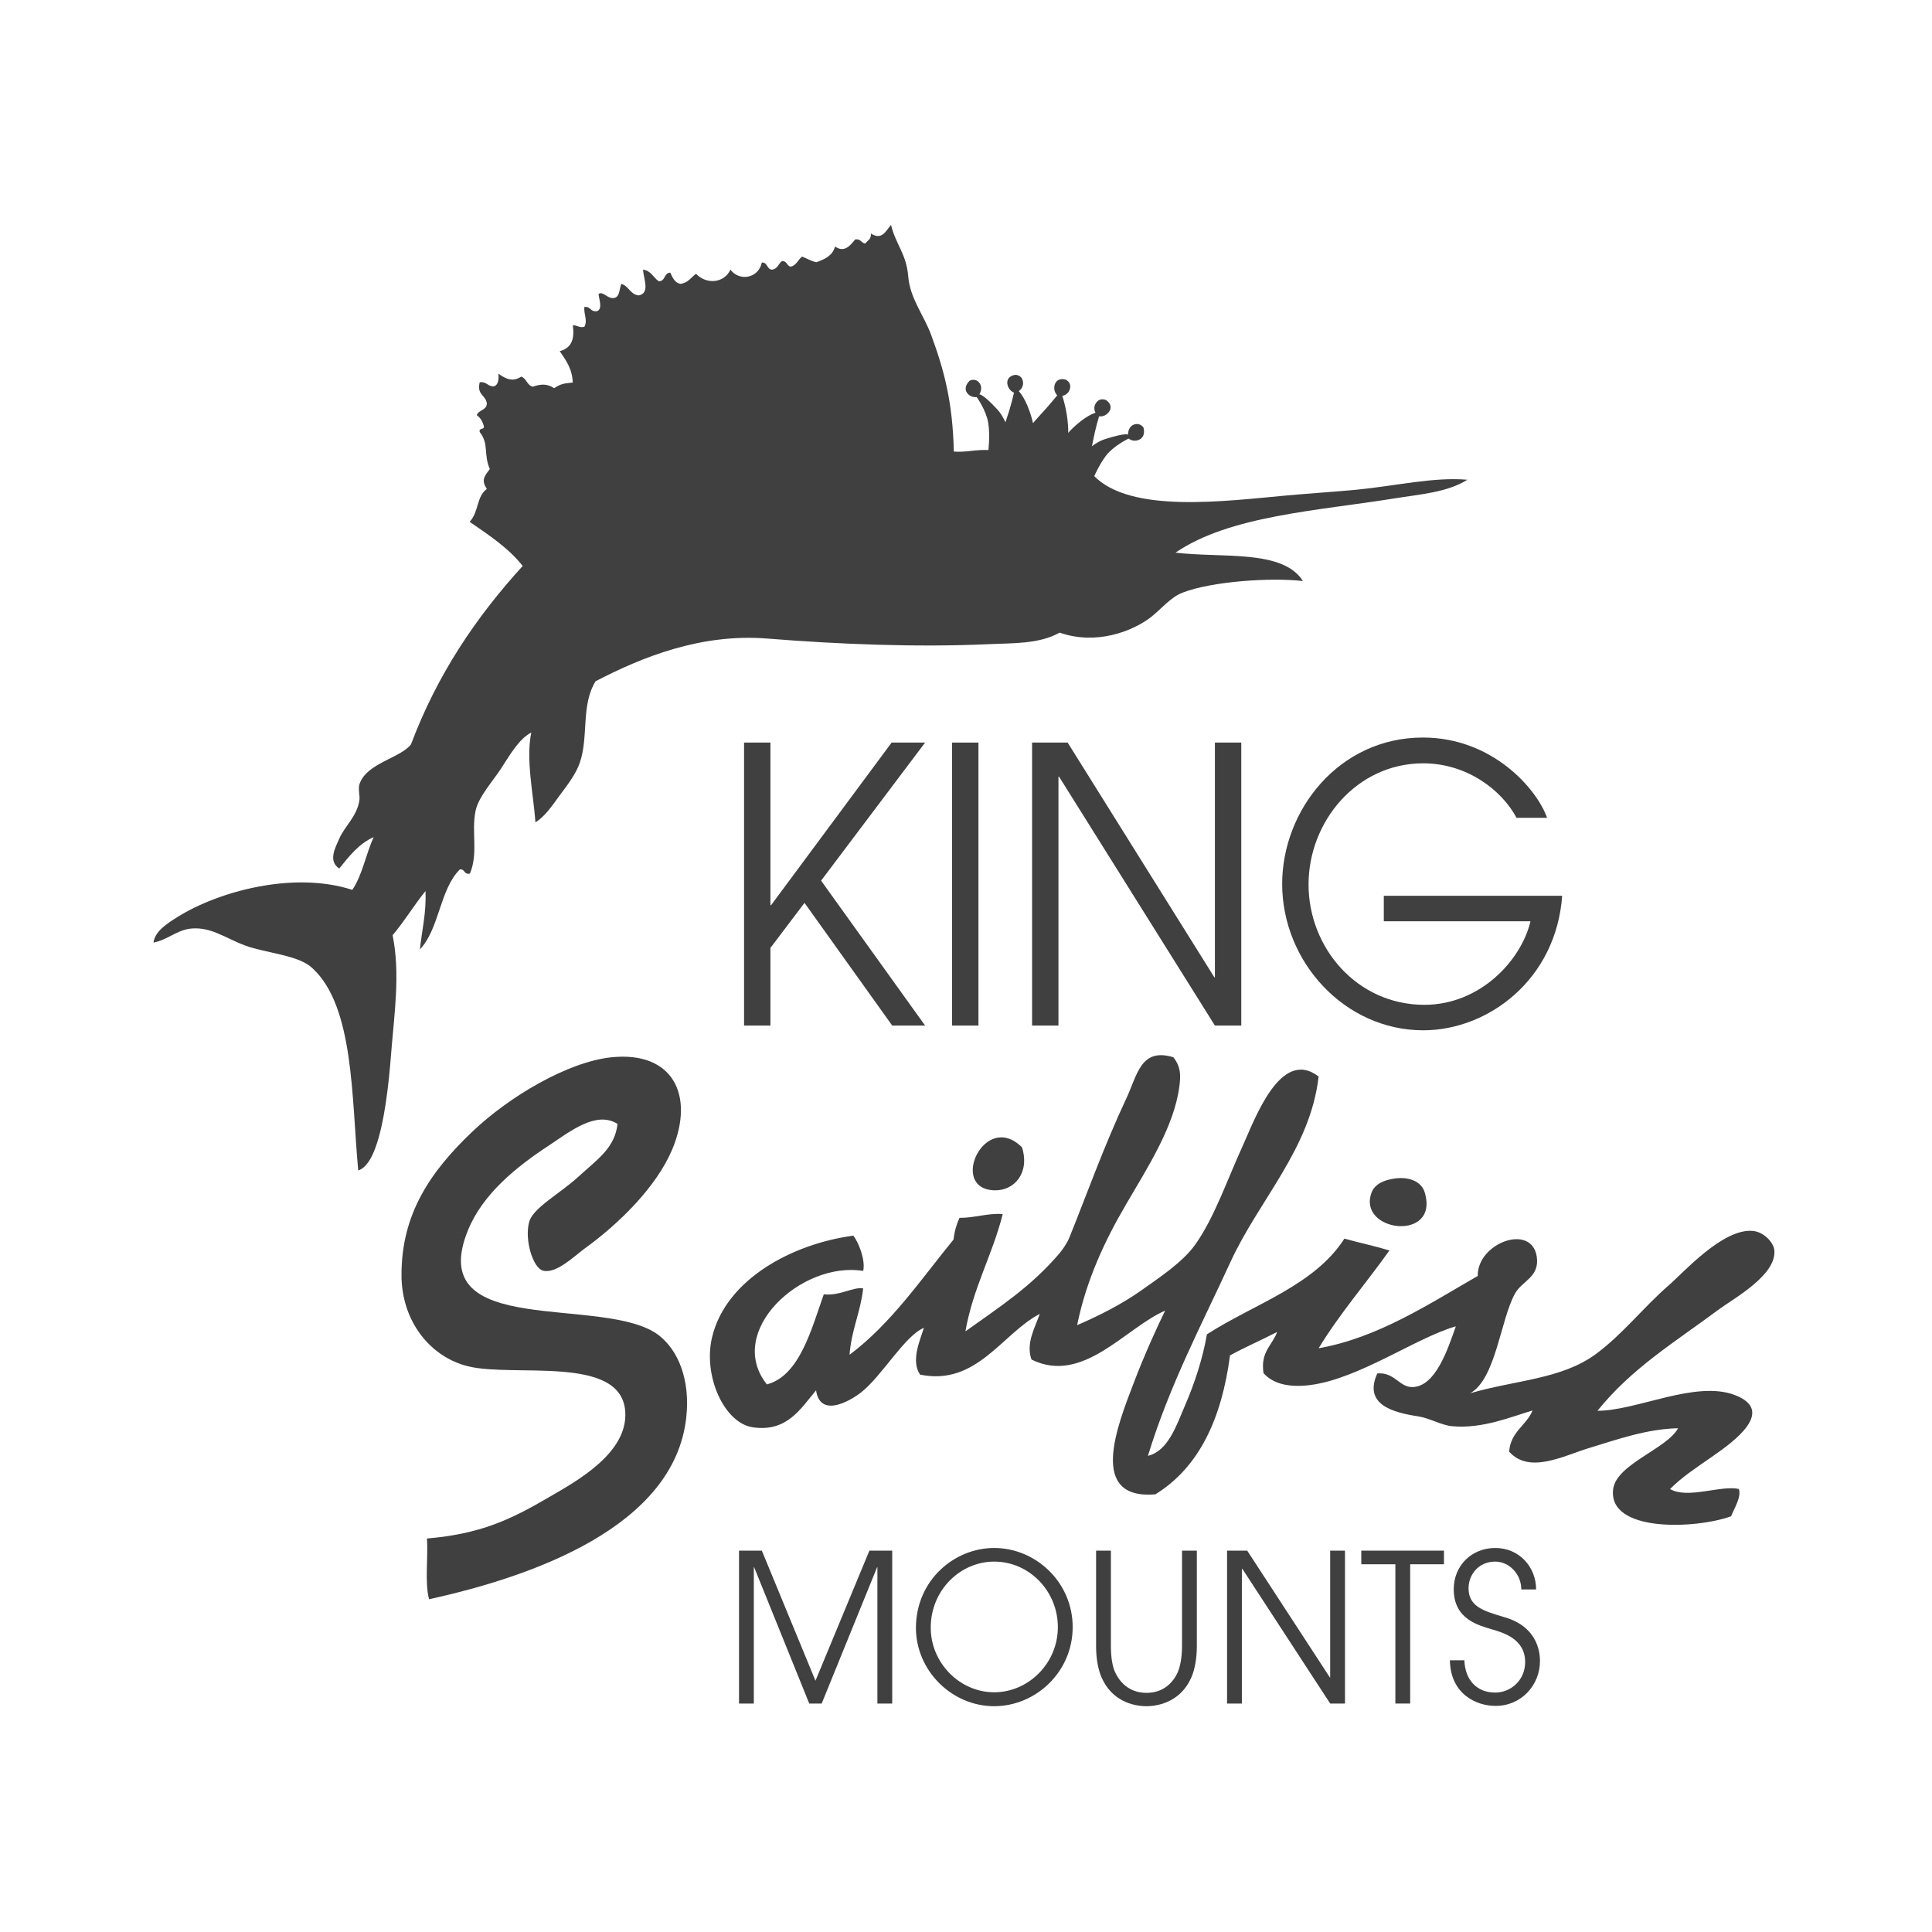
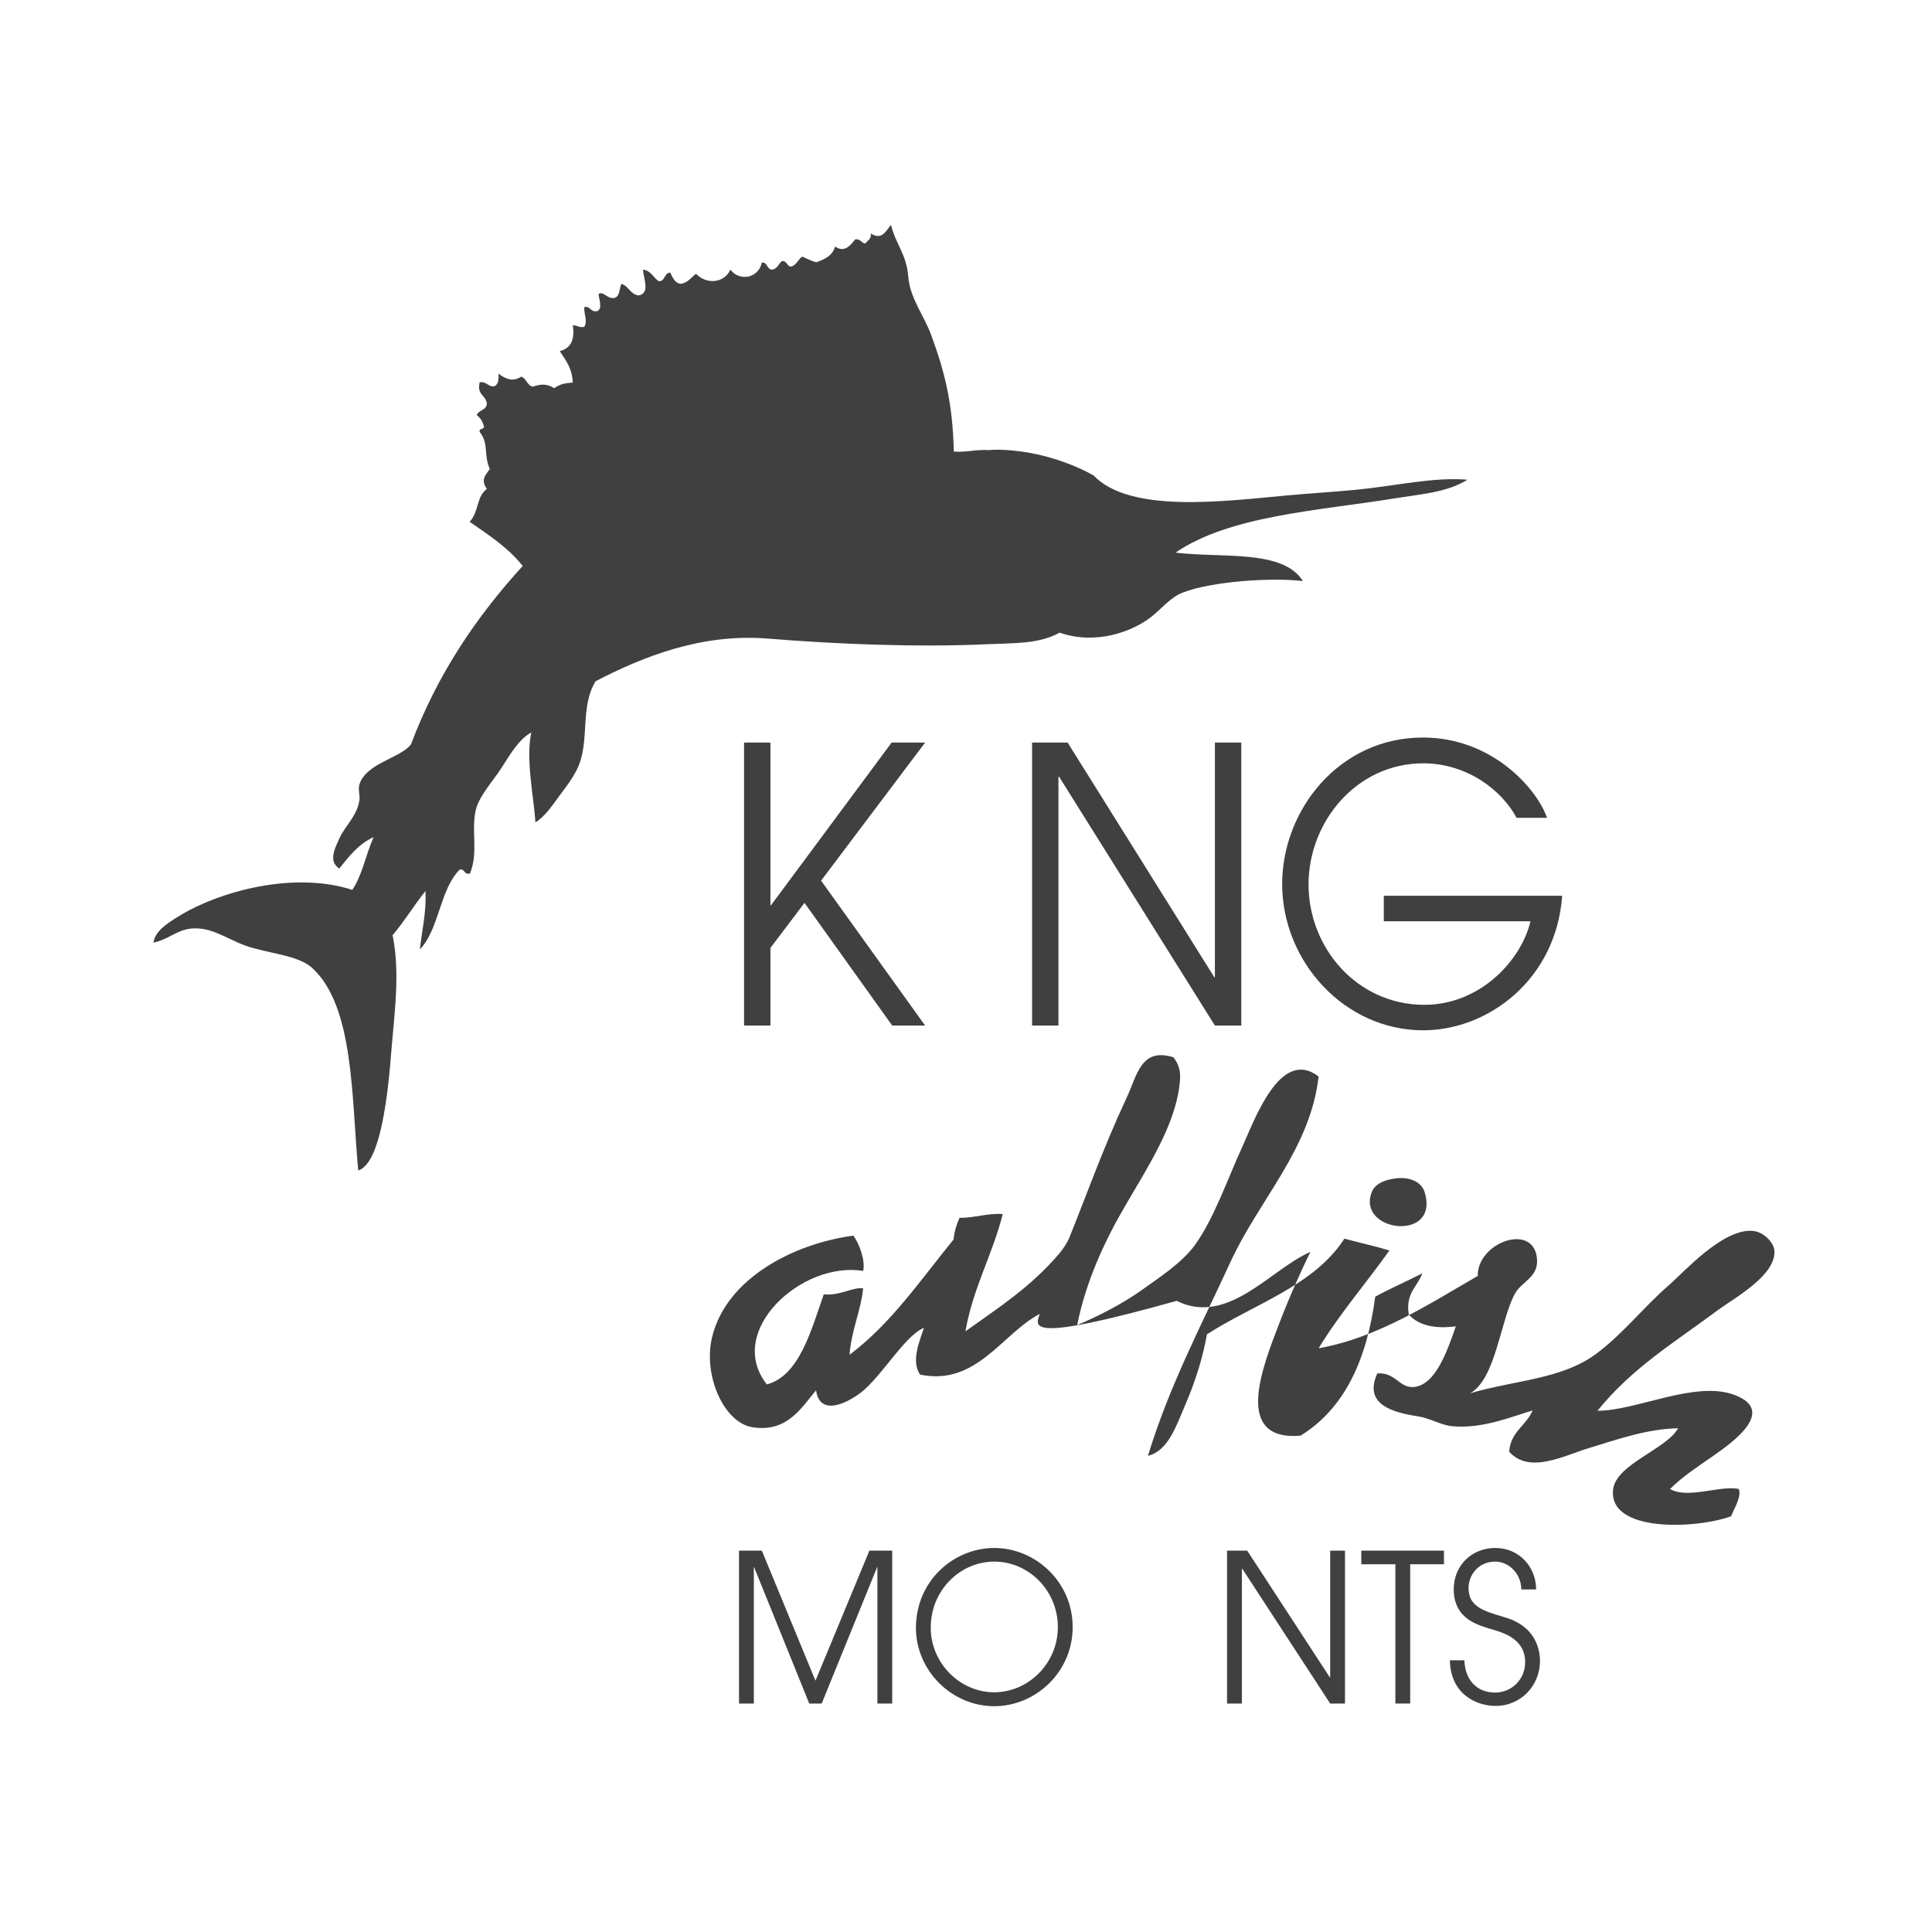
<svg xmlns="http://www.w3.org/2000/svg" version="1.1" id="layer" x="0px" y="0px" viewBox="0 0 652 652" style="enable-background:new 0 0 652 652;" xml:space="preserve">
  <style type="text/css">
	.st0{opacity:0.75;}
	.st1{fill-rule:evenodd;clip-rule:evenodd;}
</style>
  <g class="st0">
    <g>
      <g>
-         <path class="st1" d="M350.9,443.4c-12.8,6.7-21.3,24.4-40.4,20.5c-3.2-4.7,0-11.6,1.3-15.8c-6.6,2.8-14,16.1-21.2,21.8     c-4.4,3.4-13.9,8.4-15.2-0.7c-5.2,6.2-9.8,14.1-21.2,12.5c-9.8-1.3-17-17.4-13.9-30.4c4.7-19.7,27.3-31.6,47.7-34.3     c2,2.7,4.1,8.5,3.3,11.9c-20.8-3.4-46.7,20.4-32.5,38.3c11-2.9,15-18.5,19.2-30.4c5.4,0.6,10-2.6,13.3-2     c-0.9,8.1-4,14.1-4.6,22.4c14.1-10.6,24-25.3,35.1-38.9c0.3-2.8,1-5.1,2-7.3c5.3,0,9-1.6,14.6-1.3c-3.5,13.9-10,24.8-12.6,39.6     c11.6-8.3,22.1-15,31.8-26.4c0.9-1.1,2.5-3.3,3.3-5.3c5.7-14.1,11.6-30.7,19.2-46.9c3.7-7.8,4.8-17.3,15.9-13.9     c2.5,3.3,2.5,5.9,2,9.9c-1.8,13.6-10.8,27.4-17.9,39.6c-7.4,12.6-13.5,25.8-16.6,40.9c7.5-3.2,15.3-7.2,21.9-11.9     c5.6-4,13.6-9.2,17.9-15.2c6.4-8.9,11-22.3,15.9-33c4.1-8.9,12.8-33.8,25.8-23.8c-2.8,24.5-20.2,41.7-29.8,62.7     c-9.6,20.9-20.5,41.4-27.8,65.3c6.8-1.6,9.6-10.2,12.6-17.2c3.2-7.4,5.9-15.7,7.3-23.8c16-10.3,36.2-16.4,46.4-32.3     c5,1.4,10.3,2.5,15.2,4c-7.9,11.1-16.7,21.2-23.9,33c20-3.5,37.5-15.1,53.7-24.4c-0.2-11.1,18.1-17.9,19.9-6.6     c1.1,7-4.9,8.2-7.3,12.5c-4.9,8.7-6.5,29-15.2,33.7c15.4-4.5,30.8-4.7,42.4-13.2c9-6.6,16.3-16,24.5-23.1     c5.2-4.5,18.4-19.4,28.5-18.5c3.7,0.3,7.1,3.9,7.3,6.6c0.7,8.3-13.4,16-18.6,19.8c-15.2,11.3-29.4,19.8-41.1,34.3     c13.3,0,33.1-10.4,46.4-5.3c14,5.4-0.7,15.9-7.3,20.5c-6,4.2-10.4,7-14.6,11.2c5.9,3.5,17.3-1.4,23.2,0c1,2.6-1.6,6.6-2.6,9.2     c-11.8,4.3-41.7,5.6-39.8-9.2c1.1-8.4,18.2-13.6,21.9-20.5c-10.4,0.2-20.3,3.7-29.8,6.6c-8.7,2.6-20.3,9-27.2,1.3     c0.5-6.8,5.8-8.8,7.9-13.9c-6.9,2-16.9,6.3-27.2,5.3c-3.5-0.3-7.5-2.7-11.3-3.3c-8.5-1.3-18.7-3.9-13.9-14.5     c5.9-0.5,7.4,4.7,11.9,4.6c7.8-0.2,11.9-12.8,14.6-20.5c-13.5,3.9-32.5,17.6-49,19.8c-6.9,0.9-12.5-0.2-15.9-4     c-1.1-7.3,3-9.4,4.6-13.9c-5.2,2.7-10.8,5.1-15.9,7.9c-2.8,21.2-10.3,37.7-25.2,46.9c-22.8,1.9-12.9-23-7.3-37.6     c3.7-9.7,7.9-18.9,10.6-24.4c-13.4,5.8-27.8,25.1-45.1,16.5C346.1,453.3,349.4,447.8,350.9,443.4" />
+         <path class="st1" d="M350.9,443.4c-12.8,6.7-21.3,24.4-40.4,20.5c-3.2-4.7,0-11.6,1.3-15.8c-6.6,2.8-14,16.1-21.2,21.8     c-4.4,3.4-13.9,8.4-15.2-0.7c-5.2,6.2-9.8,14.1-21.2,12.5c-9.8-1.3-17-17.4-13.9-30.4c4.7-19.7,27.3-31.6,47.7-34.3     c2,2.7,4.1,8.5,3.3,11.9c-20.8-3.4-46.7,20.4-32.5,38.3c11-2.9,15-18.5,19.2-30.4c5.4,0.6,10-2.6,13.3-2     c-0.9,8.1-4,14.1-4.6,22.4c14.1-10.6,24-25.3,35.1-38.9c0.3-2.8,1-5.1,2-7.3c5.3,0,9-1.6,14.6-1.3c-3.5,13.9-10,24.8-12.6,39.6     c11.6-8.3,22.1-15,31.8-26.4c0.9-1.1,2.5-3.3,3.3-5.3c5.7-14.1,11.6-30.7,19.2-46.9c3.7-7.8,4.8-17.3,15.9-13.9     c2.5,3.3,2.5,5.9,2,9.9c-1.8,13.6-10.8,27.4-17.9,39.6c-7.4,12.6-13.5,25.8-16.6,40.9c7.5-3.2,15.3-7.2,21.9-11.9     c5.6-4,13.6-9.2,17.9-15.2c6.4-8.9,11-22.3,15.9-33c4.1-8.9,12.8-33.8,25.8-23.8c-2.8,24.5-20.2,41.7-29.8,62.7     c-9.6,20.9-20.5,41.4-27.8,65.3c6.8-1.6,9.6-10.2,12.6-17.2c3.2-7.4,5.9-15.7,7.3-23.8c16-10.3,36.2-16.4,46.4-32.3     c5,1.4,10.3,2.5,15.2,4c-7.9,11.1-16.7,21.2-23.9,33c20-3.5,37.5-15.1,53.7-24.4c-0.2-11.1,18.1-17.9,19.9-6.6     c1.1,7-4.9,8.2-7.3,12.5c-4.9,8.7-6.5,29-15.2,33.7c15.4-4.5,30.8-4.7,42.4-13.2c9-6.6,16.3-16,24.5-23.1     c5.2-4.5,18.4-19.4,28.5-18.5c3.7,0.3,7.1,3.9,7.3,6.6c0.7,8.3-13.4,16-18.6,19.8c-15.2,11.3-29.4,19.8-41.1,34.3     c13.3,0,33.1-10.4,46.4-5.3c14,5.4-0.7,15.9-7.3,20.5c-6,4.2-10.4,7-14.6,11.2c5.9,3.5,17.3-1.4,23.2,0c1,2.6-1.6,6.6-2.6,9.2     c-11.8,4.3-41.7,5.6-39.8-9.2c1.1-8.4,18.2-13.6,21.9-20.5c-10.4,0.2-20.3,3.7-29.8,6.6c-8.7,2.6-20.3,9-27.2,1.3     c0.5-6.8,5.8-8.8,7.9-13.9c-6.9,2-16.9,6.3-27.2,5.3c-3.5-0.3-7.5-2.7-11.3-3.3c-8.5-1.3-18.7-3.9-13.9-14.5     c5.9-0.5,7.4,4.7,11.9,4.6c7.8-0.2,11.9-12.8,14.6-20.5c-6.9,0.9-12.5-0.2-15.9-4     c-1.1-7.3,3-9.4,4.6-13.9c-5.2,2.7-10.8,5.1-15.9,7.9c-2.8,21.2-10.3,37.7-25.2,46.9c-22.8,1.9-12.9-23-7.3-37.6     c3.7-9.7,7.9-18.9,10.6-24.4c-13.4,5.8-27.8,25.1-45.1,16.5C346.1,453.3,349.4,447.8,350.9,443.4" />
      </g>
      <g>
-         <path class="st1" d="M208.4,379.3c-7.2-4.6-16.1,2.6-23.2,7.3c-11,7.2-22.2,16.3-27.2,28.4c-15.4,37.4,46.1,21.7,64.3,35.6     c6.5,5,10.7,14.9,9.3,27.7c-4,37.1-52.2,53.8-86.8,61.4c-1.5-5.6-0.3-13.8-0.7-20.5c18-1.5,28.3-6.4,41.1-13.9     c9.5-5.5,26.8-15,25.8-29c-1.4-19.2-37.5-11.4-53-15.2c-12.8-3.1-22.6-15.3-22.5-31c0-20.4,9.7-34.7,23.9-48.2     c12.5-11.9,32.3-23.6,47-25.1c20.6-2.1,28.1,12.7,20.5,31c-5.3,12.7-18,25.2-29.8,33.7c-3.3,2.4-9.4,8.5-13.9,7.3     c-3.3-0.9-6.3-10.4-4.6-16.5c1.3-4.7,10.4-9.5,16.6-15.2C201.4,391.4,207.5,387.5,208.4,379.3" />
-         <path class="st1" d="M344.9,387.2c2.7,8.5-2.5,14.7-9.3,14.5C320,401.3,332.3,374.6,344.9,387.2" />
        <path class="st1" d="M470.2,397.8c5-0.9,9.5,0.8,10.6,4.6c5.1,16.9-23,13.4-17.9,0C463.5,400.7,465.3,398.6,470.2,397.8" />
        <polygon points="249.4,523.3 257.1,523.3 275.2,567.2 293.4,523.3 301.1,523.3 301.1,574.9 296.1,574.9 296.1,528.9 296,528.9      277.3,574.9 273.1,574.9 254.5,528.9 254.4,528.9 254.4,574.9 249.4,574.9    " />
        <path d="M335.5,522.4c14,0,26.5,11.5,26.5,26.7c0,15.2-12.5,26.7-26.5,26.7c-14.2,0-26.4-11.9-26.4-26.5     C309.2,533.1,322.2,522.4,335.5,522.4 M335.5,571.1c11.5,0,21.5-9.7,21.5-22c0-12.1-9.6-22.1-21.5-22.1     c-11.3,0-21.4,9.5-21.4,22.3C314.1,561.2,323.9,571.1,335.5,571.1" />
-         <path d="M374.9,523.3v32.2c0,3.8,0.5,7.2,1.7,9.4c3,5.8,8,6.4,10.3,6.4c2.4,0,7.3-0.6,10.3-6.4c1.1-2.2,1.7-5.6,1.7-9.4v-32.2h5     v32.2c0,4.3-0.7,8-1.9,10.7c-3.4,7.7-10.5,9.6-15.1,9.6c-4.7,0-11.7-1.9-15.1-9.6c-1.2-2.7-1.9-6.4-1.9-10.7v-32.2H374.9z" />
        <polygon points="414.1,523.3 420.9,523.3 448.8,566.1 448.9,566.1 448.9,523.3 453.9,523.3 453.9,574.9 448.9,574.9 419.3,529.5      419.1,529.5 419.1,574.9 414.1,574.9    " />
        <polygon points="470.9,527.9 459.4,527.9 459.4,523.3 487.3,523.3 487.3,527.9 475.9,527.9 475.9,574.9 470.9,574.9    " />
        <path d="M494.2,560.5c0.3,6.5,4.2,10.7,10.4,10.7c5.3,0,10.1-4.2,10.1-10.3c0-8-7.8-10-11.1-11c-4.5-1.4-13-3.3-13-13.6     c0-8,6.1-13.9,14-13.9c8.2,0,13.8,6.5,13.8,14h-5c0-5.2-4.1-9.4-8.8-9.4c-5.7,0-9,4.5-9,9c0,6.3,5.3,7.7,11.9,9.7     c12.3,3.4,12.2,13.4,12.2,14.9c0,8-6.2,15.1-15,15.1c-6.5,0-15.2-4-15.4-15.4H494.2z" />
        <polygon points="251.1,250.6 260,250.6 260,305.5 260.2,305.5 300.9,250.6 312.2,250.6 277.1,297.2 312.2,346.1 301.1,346.1      271.5,304.7 260,319.9 260,346.1 251.1,346.1    " />
-         <rect x="321.3" y="250.6" width="8.9" height="95.5" />
        <polygon points="348.3,250.6 360.3,250.6 409.8,329.8 410,329.8 410,250.6 418.9,250.6 418.9,346.1 410,346.1 357.4,262.1      357.2,262.1 357.2,346.1 348.3,346.1    " />
        <path d="M527.2,302.2c-2,28.4-25,45.5-46.9,45.5c-26.5,0-47.6-23.1-47.6-49.4c0-24.8,19.1-49.4,47.5-49.4     c23.5,0,38.5,17.4,41.9,27.1h-10.3c-5-9.4-16.8-18.4-31.5-18.4c-22.4,0-38.7,19.6-38.7,40.9c0,21.3,16.3,40.6,39.1,40.6     c18.8,0,32.7-15,35.8-28.2h-49.5v-8.6H527.2z" />
-         <path class="st1" d="M385.9,144.3c0,0-1.1-1.8-3.3-1c-2.1,0.9-1.9,3.4-1.9,3.4s-0.6-0.8-7.8,1.5c-1.6,0.5-3.1,1.4-4.4,2.4     c0.1-0.5,0.2-0.9,0.3-1.5c0.8-4.3,2.1-8.6,2.1-8.6s1.6,0.3,2.9-1c1.4-1.3,1.4-3.1-0.4-4.4c0,0-1.9-1.1-3.3,0.6     c-1.5,1.8-0.4,3.6-0.4,3.6s-3.4,0.8-8.6,6.1c-0.2,0.2-0.4,0.5-0.6,0.7c0.1-6.4-2-12.5-2-12.5s2.1-0.3,2.6-2.5     c0.5-2.2-1.5-3-1.5-3c-2.1-0.6-3.6,0.5-3.8,2.4c-0.2,1.9,1,2.9,1,2.9s-2.9,3.6-5.9,6.8c-0.5,0.6-1.3,1.4-2.3,2.6     c-0.1-0.4-0.2-0.8-0.3-1.3c-2-7.2-4.5-9.5-4.5-9.5s1.8-1.1,1.4-3.3c-0.4-2.3-2.6-2.2-2.6-2.2c-2.2,0.3-3.1,1.9-2.5,3.7     c0.6,1.8,2.1,2.3,2.1,2.3s-1,4.5-2.4,8.5c-0.2,0.6-0.3,1-0.5,1.5c-0.7-1.5-1.5-3-2.7-4.3c-5.1-5.5-6.1-5.1-6.1-5.1s1.4-2.1,0-3.9     c-1.4-1.8-3.3-0.7-3.3-0.7c-1.5,1.5-1.8,3.2-0.5,4.5s2.9,1,2.9,1s3.2,4.4,3.9,8.7c0.7,4.3,0,9.8,0,9.8l2.3,0.2l6.3,1.4l16.4,6.1     c0,0,0.1-0.4,0.2-1.2l7.8,2.3l2.1,0.9c0,0,2.1-5.1,4.7-8.5c2.7-3.4,7.6-5.7,7.6-5.7s1.2,1.1,3,0.6     C385.9,148,386.4,146.3,385.9,144.3" />
        <path class="st1" d="M352,153.8c10.4,2.6,17.1,6.7,17.1,6.7c12.4,12.9,44.2,8.6,65.2,6.7c7.7-0.7,15.7-1.2,23.2-1.9     c13.5-1.3,26.3-4.4,37.7-3.4c-6.8,4.3-16,4.9-24.6,6.3c-26.1,4.2-55.6,5.8-73.9,18.3c15.6,1.9,36.3-1.2,43,9.6     c-10.6-1.3-30.9,0.1-40.6,3.9c-4,1.5-7.3,5.6-10.6,8.2c-6.3,4.9-18.6,9.6-30.9,5.3c-7,3.9-15.6,3.5-24.2,3.9     c-23.9,1.1-50.9,0-74.4-1.9c-22.5-1.8-42.4,6.3-58,14.4c-5,8.1-2.3,18.6-5.3,27.4c-1.3,3.9-4.4,7.9-6.8,11.1     c-2.5,3.4-5,7.2-8.2,9.1c-0.7-9.7-3.3-21.2-1.4-30.3c-4,2.1-6.9,7-10.1,12c-2.6,4.1-7.7,9.6-8.7,14.4c-1.5,7.2,1,14.1-1.9,21.2     c-2.1,0.5-1.6-1.6-3.4-1.4c-6.8,6.7-6.9,20.1-13.5,27c0.7-6.5,2.2-12.3,1.9-19.7c-3.9,4.8-7.1,10.2-11.1,14.9     c2.6,13,0.6,26.2-0.5,39.9c-0.8,10.6-2.3,23.7-5.3,31.8c-1.1,3.1-3,6.8-5.8,7.7c-2.3-24.3-1.3-55.3-15.5-68.3     c-4.1-3.8-11.9-4.6-19.8-6.7c-7.6-2-12.8-6.8-19.8-6.7c-5.7,0-8.6,3.7-14,4.8c0.5-3.9,4.7-6.5,8.2-8.7c13.8-8.6,39-15.5,58.9-9.1     c3.4-5,4.6-12.1,7.2-17.8c-5.1,2.3-8.3,6.5-11.6,10.6c-3.9-2.5-1.3-7.1,0-10.1c1.9-4.3,6-7.5,6.8-13c0.2-1.5-0.5-3.8,0-5.3     c2.3-7.2,13.8-8.8,17.4-13.5c8.9-23.7,22.1-43.1,37.7-60.2c-4.8-6.1-11.4-10.4-17.9-14.9c3.2-3.5,2.2-8.4,5.8-11.1     c-2-3-0.8-4.3,1-6.7c-2.2-5.1-0.2-8.4-3.4-12.5c-0.4-1.5,1.6-0.7,1.4-1.9c-0.4-1.7-1.2-2.9-2.4-3.8c0.6-1.8,3.3-1.6,3.4-3.9     c-0.3-2.9-3.5-2.9-2.4-7.2c2.4-0.3,2.7,1.5,4.8,1.4c1.4-0.5,1.7-2.2,1.5-4.3c2.5,1.8,4.8,2.9,7.7,1c1.8,0.6,1.9,2.9,3.9,3.4     c2.9-1,4.9-1,7.2,0.5c2.3-1.5,3.3-1.6,6.3-1.9c-0.2-4.8-2.4-7.6-4.4-10.6c3.5-0.9,5.2-3.5,4.4-8.7c1.6-0.1,2,0.9,3.9,0.5     c1.2-2.2-0.2-4.1,0-6.7c2.2-0.3,2,1.8,4.3,1.4c2-0.7,0.6-4.2,0.5-5.8c1.5-1,2.8,1.4,4.8,1.4c2.5,0,2.1-3.1,2.9-4.8     c2.5,0.7,2.9,3.5,5.8,3.9c4-0.7,1.7-5.6,1.5-8.7c2.7,0.3,3.5,2.7,5.3,3.9c2.3,0.1,1.7-2.8,3.9-2.9c0.8,1.7,1.5,3.4,3.4,3.8     c2.6-0.3,3.6-2.2,5.3-3.4c3.5,3.7,9.5,3.2,11.6-1.4c3.1,4.1,9.5,2.9,10.6-2.4c2-0.1,1.6,2.2,3.4,2.4c1.9-0.2,2.2-2,3.4-2.9     c1.7-0.1,1.6,1.6,2.9,1.9c2-0.4,2.5-2.4,3.9-3.4c1.6,0.6,3,1.5,4.8,1.9c2.8-1,5.5-2.2,6.3-5.3c3.2,2.2,5.2-0.4,6.8-2.4     c1.9-0.3,2,1.2,3.4,1.4c0.7-1,2.1-1.4,1.9-3.4c3.7,2.4,5-0.8,6.8-2.9c1.6,6.6,5.2,9.8,5.8,17.3c0.6,7.5,5.2,13,7.7,19.7     c4.5,12.2,7.3,22.8,7.7,39.5c4.5,0.3,7.5-0.8,12.1-0.5C333.9,151.8,341.6,151.2,352,153.8" />
      </g>
    </g>
  </g>
</svg>